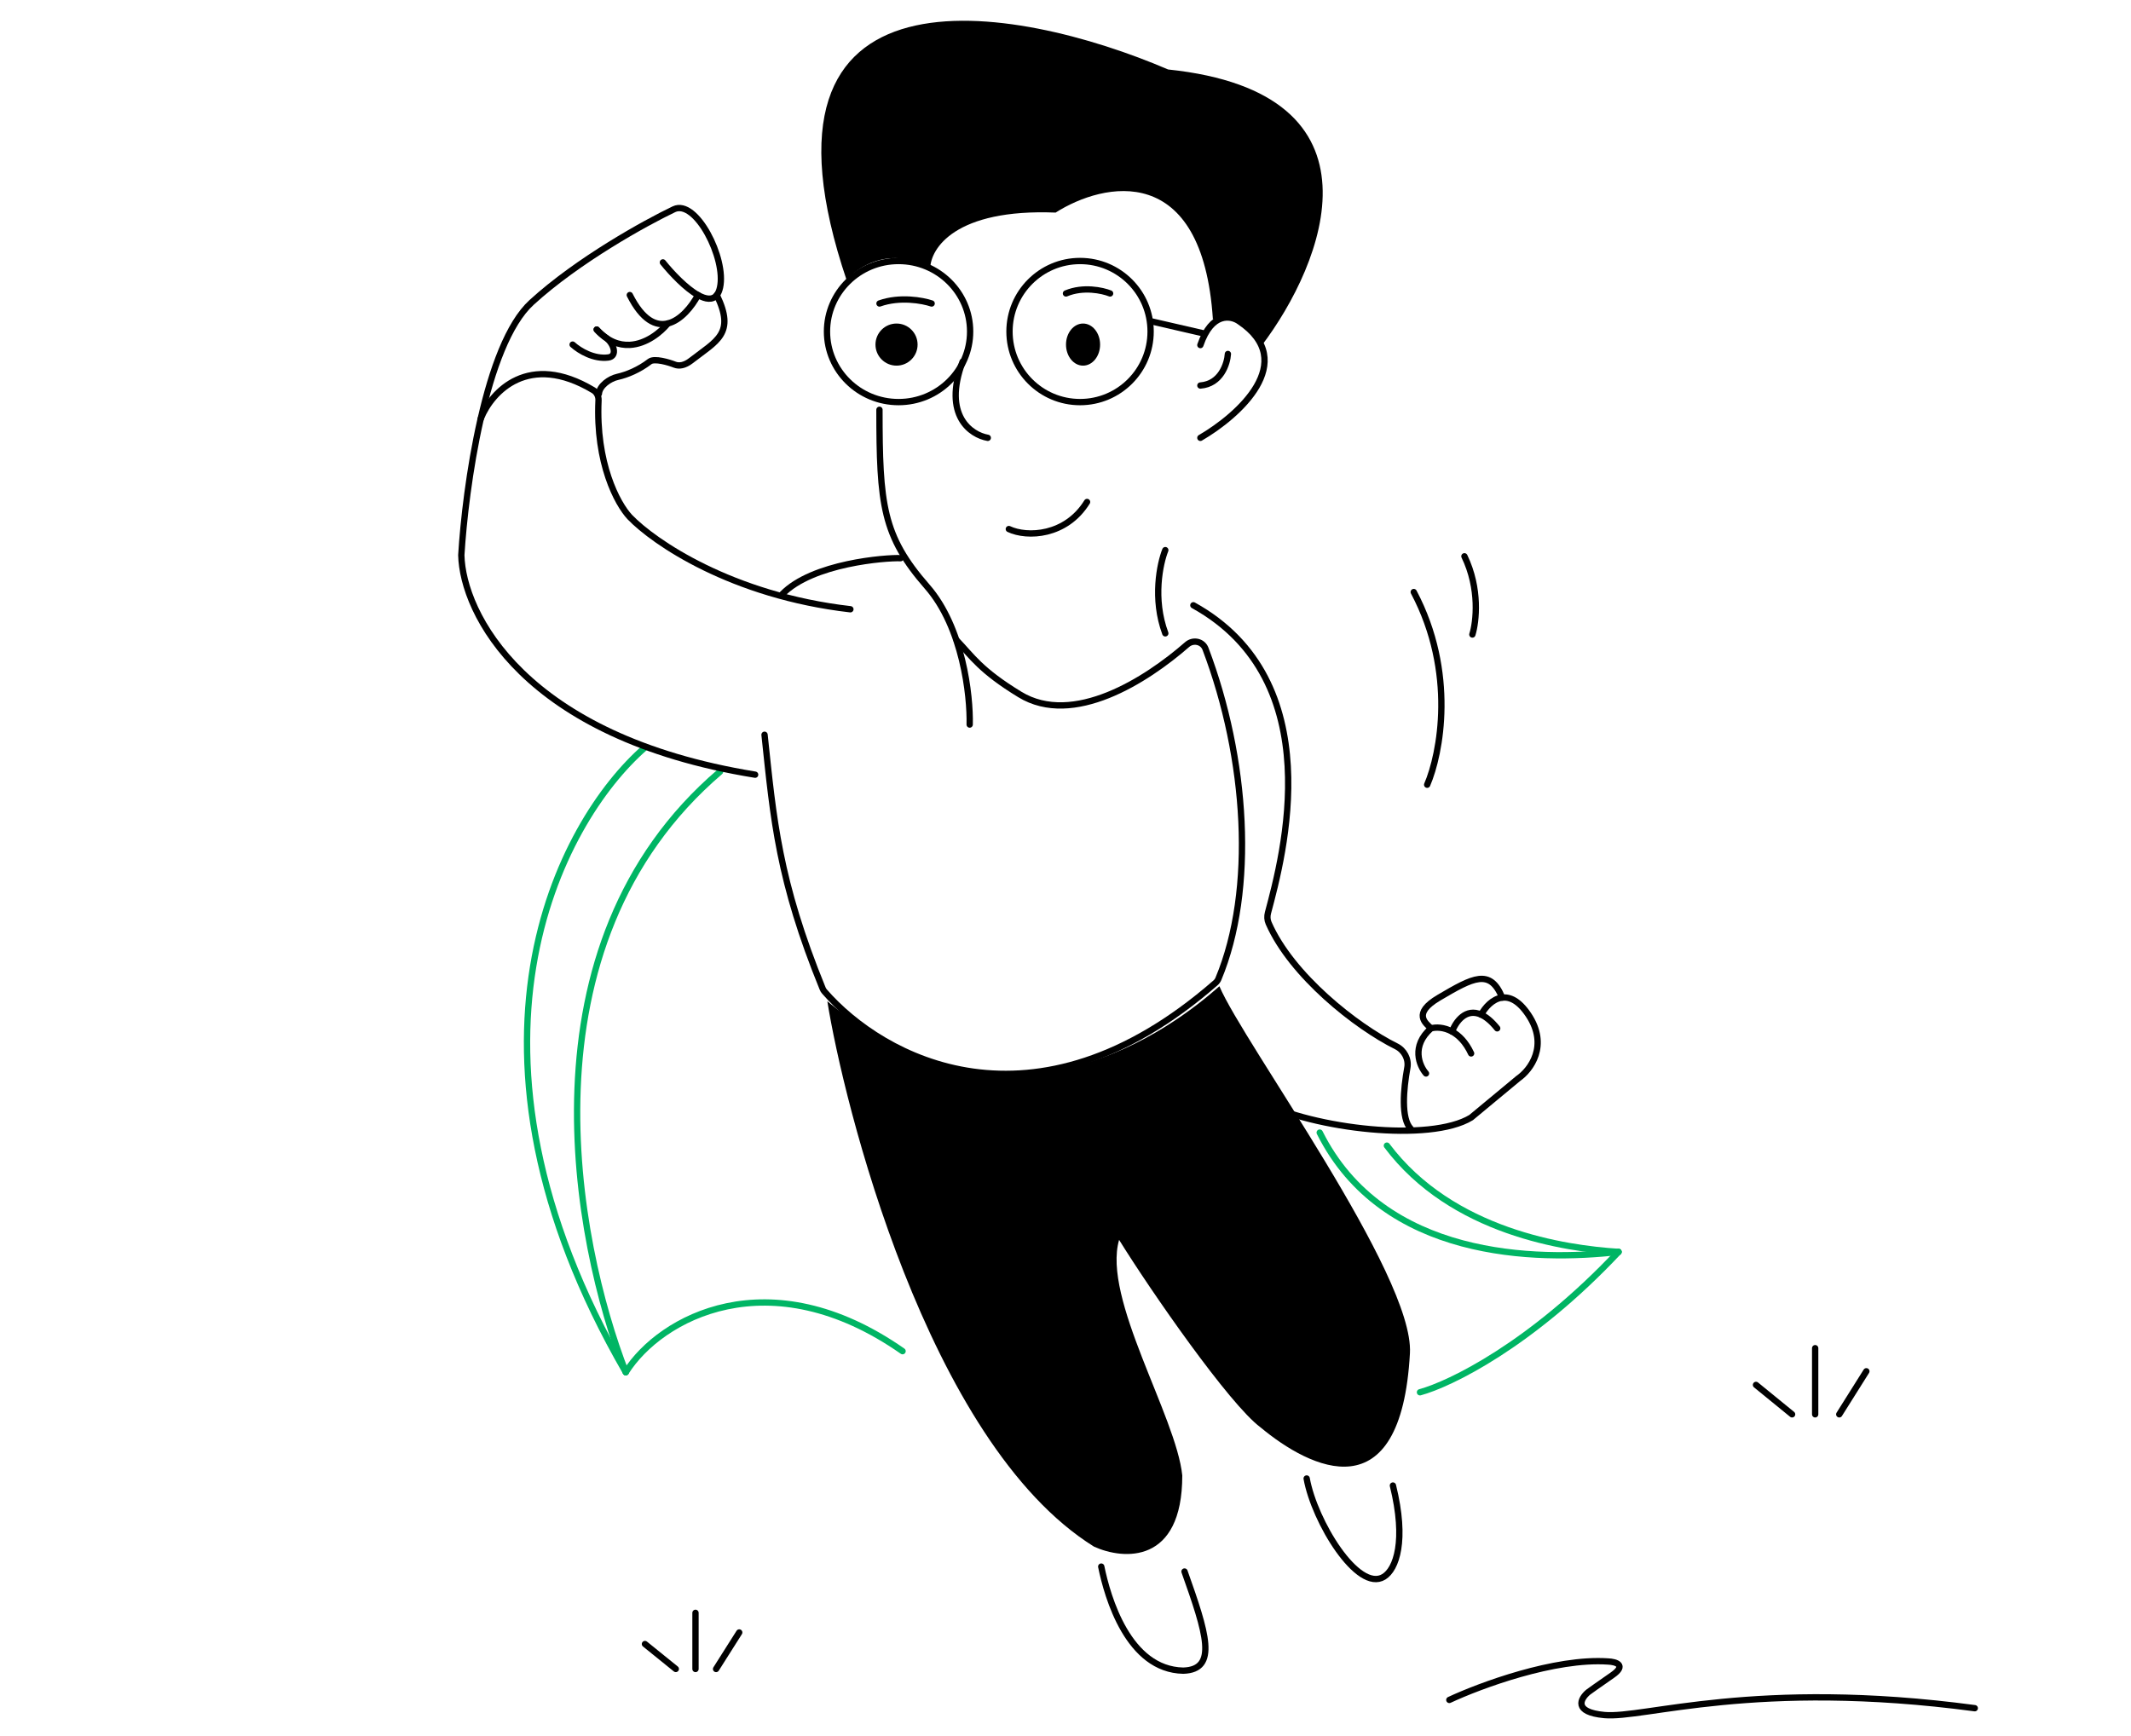
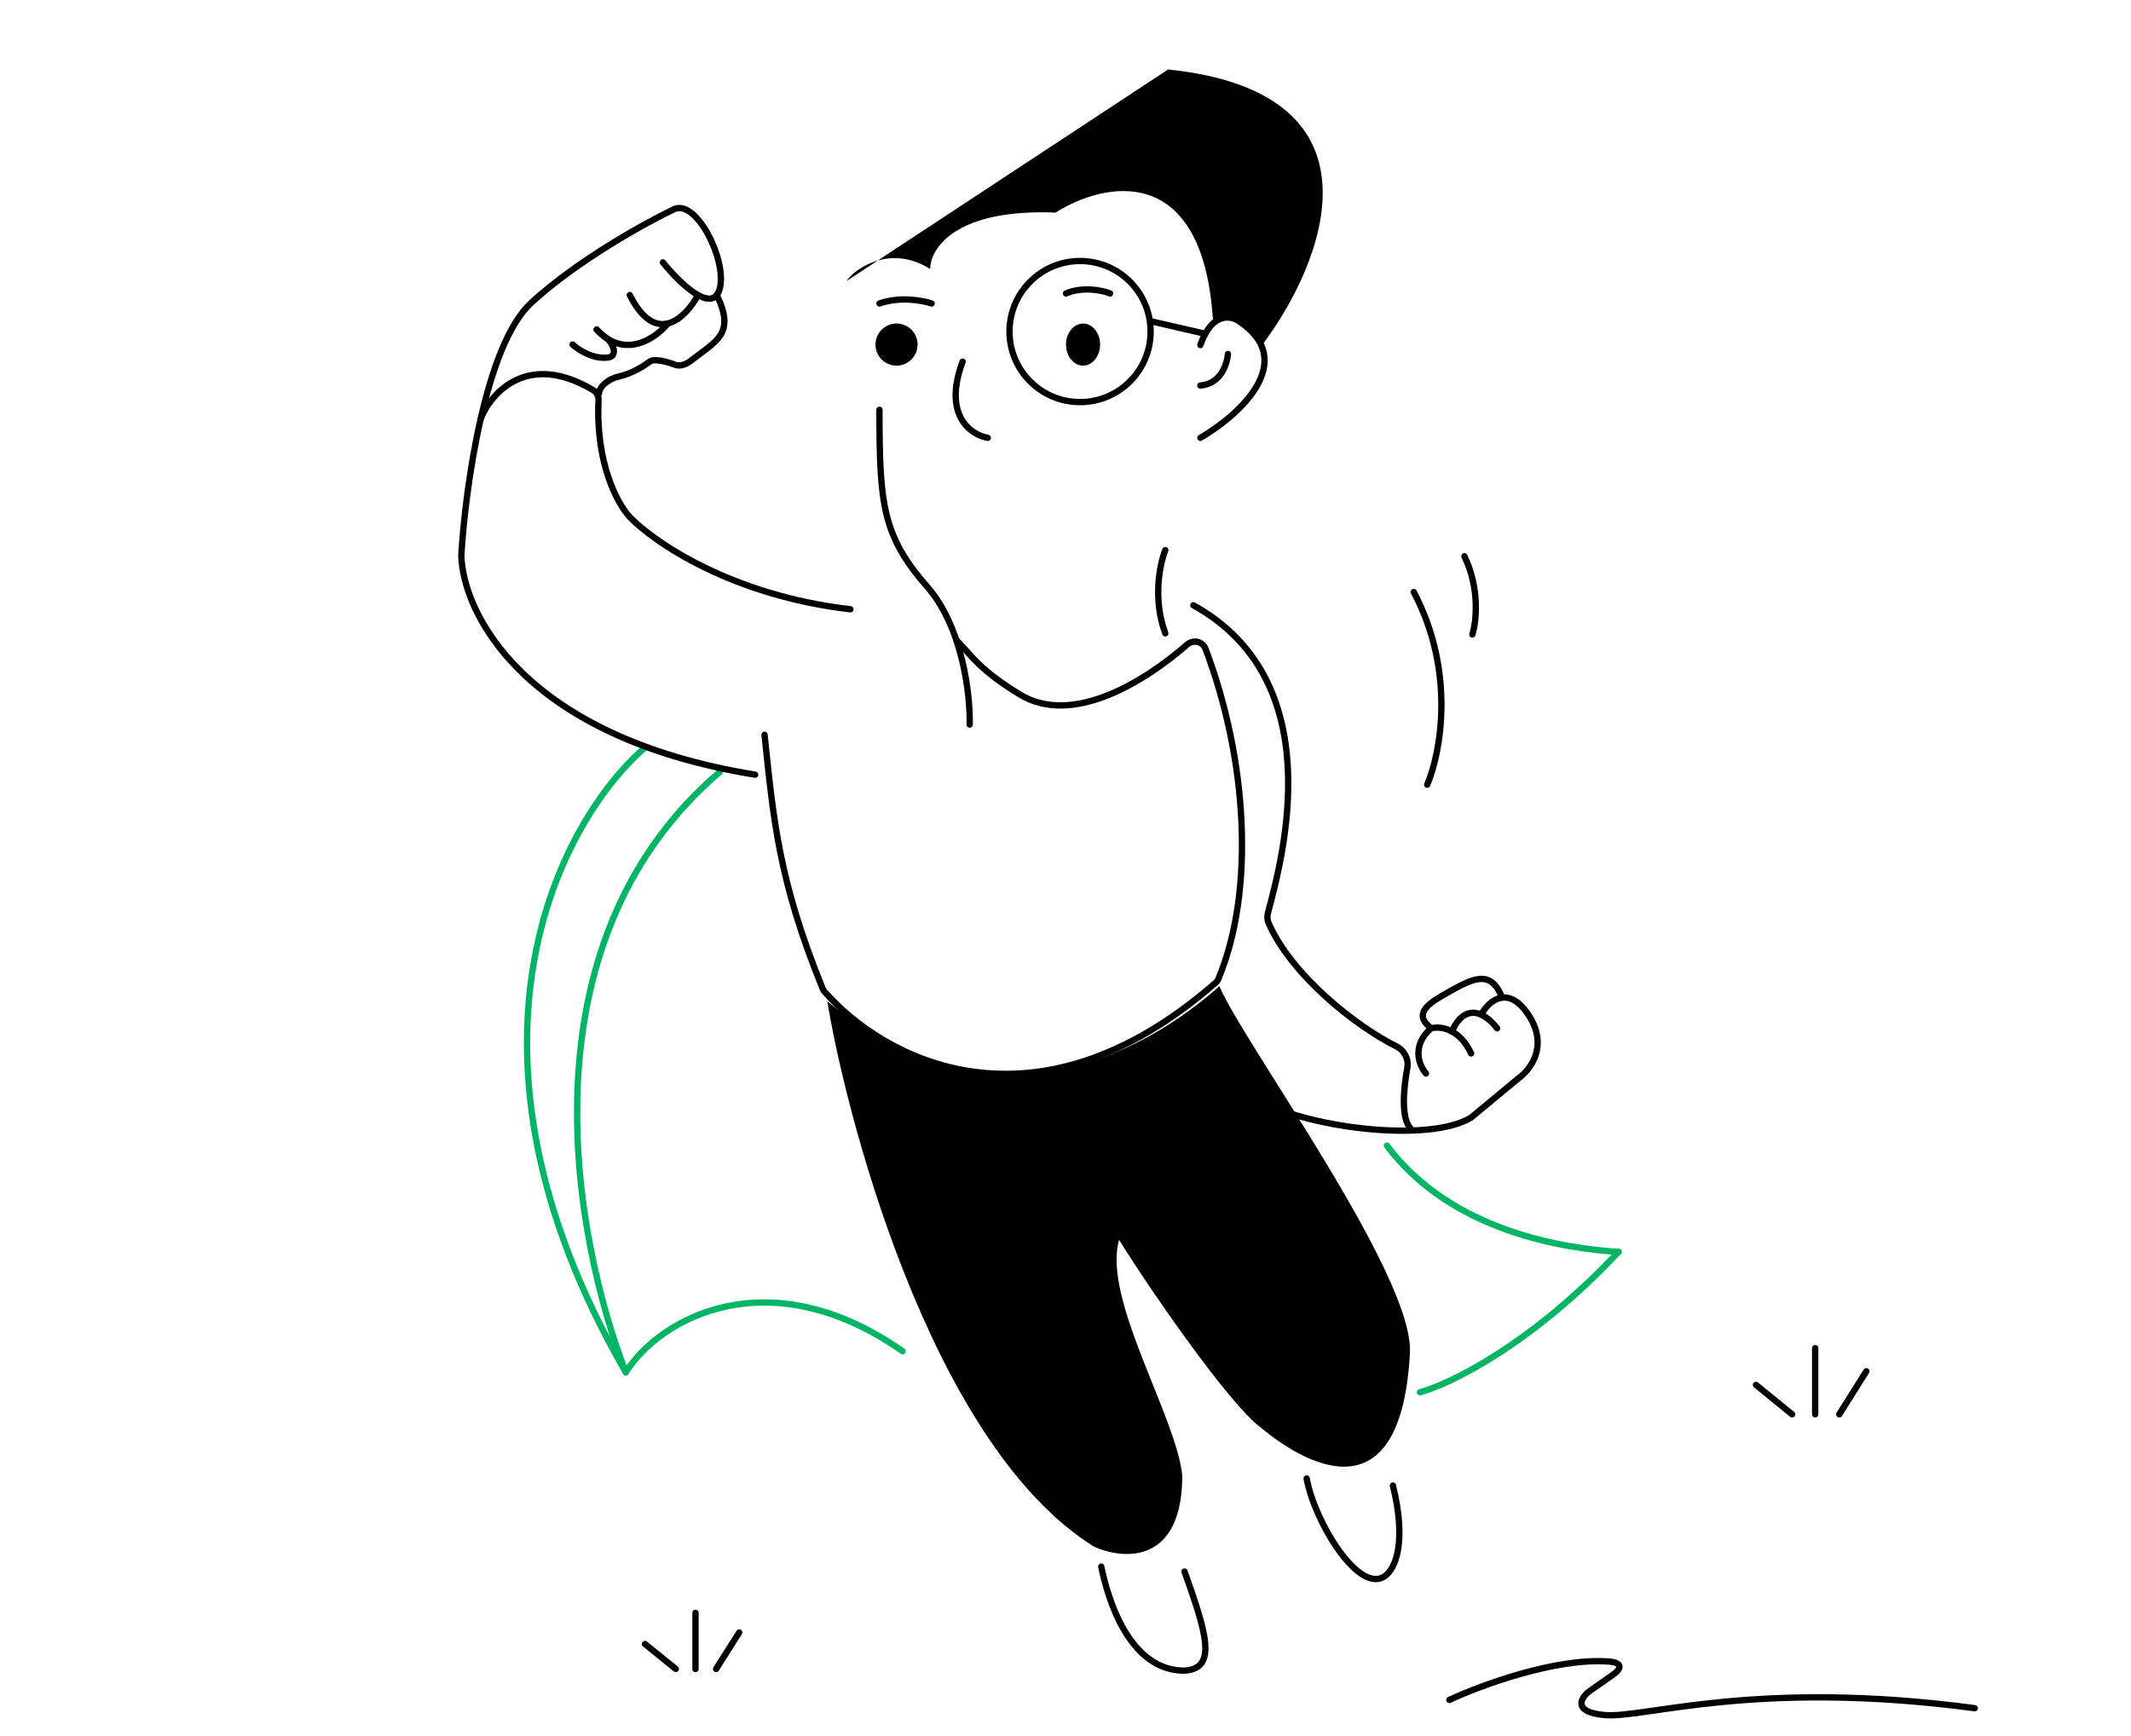
<svg xmlns="http://www.w3.org/2000/svg" id="Layer_1" version="1.1" viewBox="0 0 675 550">
  <defs>
    <style>
      .st0, .st1, .st2 {
        fill: none;
        stroke-width: 2px;
      }

      .st0, .st2 {
        stroke: #000;
      }

      .st1 {
        stroke: #00b564;
      }

      .st1, .st2 {
        stroke-linecap: round;
      }
    </style>
  </defs>
  <path class="st2" d="M307.15,229.55c.22-9.18-2.17-30.78-13.47-43.69-14.12-16.15-15.11-25.96-15.11-56.04" />
  <path class="st2" d="M312.88,138.71c-5.31-.92-14.35-7.03-7.97-24.14" />
  <path class="st2" d="M388.94,112.14c-.2,3.13-2.23,9.5-8.72,10" />
  <path class="st2" d="M380.22,138.71c12.03-6.98,31.34-24.13,12.33-36.89-2.61-1.88-8.72-3-12.33,7.5" />
  <path class="st2" d="M351.63,92.97c-2.39-.96-8.53-2.3-13.98,0" />
  <path class="st2" d="M295.1,96.15c-2.82-.96-10.08-2.3-16.52,0" />
-   <path d="M370,22.01c71.13,7.41,49.4,61.41,29.64,87.48-4.04-8.94-11.98-9.26-15.45-8.3-3.28-50.32-34.58-43.53-49.82-33.84-31.78-1.28-39.73,11.39-39.73,17.88-13.78-8.7-25.44,1.51-26.39,3.75C232.94-15.24,321.66,1.26,370,22.01Z" />
+   <path d="M370,22.01c71.13,7.41,49.4,61.41,29.64,87.48-4.04-8.94-11.98-9.26-15.45-8.3-3.28-50.32-34.58-43.53-49.82-33.84-31.78-1.28-39.73,11.39-39.73,17.88-13.78-8.7-25.44,1.51-26.39,3.75Z" />
  <circle class="st0" cx="342.11" cy="105.04" r="22.35" />
  <ellipse cx="343.06" cy="109.17" rx="5.4" ry="6.67" />
-   <path class="st0" d="M261.95,105.04c0,12.32,10.13,22.35,22.67,22.35s22.67-10.03,22.67-22.35-10.13-22.35-22.67-22.35-22.67,10.03-22.67,22.35Z" />
  <circle cx="283.98" cy="109.17" r="6.67" />
  <path class="st2" d="M364.97,101.87l16.52,3.81" />
-   <path class="st2" d="M285.25,176.84c-4.55-.21-27.95,1.57-37.48,11.42" />
  <path class="st2" d="M189.01,104.41c.95,1.03,1.9,1.87,2.86,2.54,2.54,1.79,3.88,5.92.79,6.31-4.52.57-8.98-2.03-11.28-4.09" />
  <path class="st2" d="M211.56,102.47c-2.32,2.84-6.86,6.51-12.07,6.79-3.36.18-6.99-1.06-10.48-4.85" />
  <path class="st2" d="M221.09,93.48c-1.93,3.62-5.43,7.98-9.53,8.99-3.77.93-8.05-1-12.07-8.99" />
  <path class="st2" d="M227.04,93.48c5.95,12.26,0,14.42-8.18,20.78-1.97,1.53-3.76,1.81-5.15,1.26-1.75-.69-6.42-2.12-7.91-.97-3.38,2.6-7.16,4.17-10.2,4.85-2.5.55-5.71,2.8-5.9,5.35h0" />
  <path class="st2" d="M209.97,83.13c2.81,3.49,7.28,8.21,11.12,10.35,2.44,1.36,4.62,1.69,5.95,0,.45-.57.8-1.36,1.03-2.41,2.03-9.15-7.62-28.1-14.61-24.77-8.89,4.24-30.37,16.07-45.1,29.54-7.32,6.69-12.54,21.27-16.09,36.84" />
  <path d="M346.55,490.01c-53.04-33.03-79.51-141.45-84.49-172.79,58.13,48.28,109.69,8.05,124.19-4.76,7.62,18.04,61.71,91.48,60.35,116.25-2.8,51.08-31.55,36.63-47.33,23.5-9.85-7.3-34.83-43.3-44.79-59.4-5.4,18.53,18.11,55.9,20.01,74.64,0,28.21-18.63,26.79-27.95,22.55Z" />
  <path class="st2" d="M242.17,232.78c2.84,26.86,4.43,46.17,18.4,80.4.14.35.34.68.59.96,18.22,20.94,66.07,47.64,123.84-2.74.4-.35.73-.79.93-1.28,11.77-28.2,9.07-69.89-4.09-104.58-.89-2.36-3.91-2.99-5.82-1.33-12.94,11.32-36.1,26.11-52.98,15.81-12.54-7.65-15.14-12.07-20.01-17.15" />
  <path class="st1" d="M512.67,396.62c-16.73-1.06-52.79-6.23-73.37-33.67" />
  <path class="st1" d="M449.78,441.09c9.42-2.54,35.19-14.99,62.89-44.47" />
-   <path class="st1" d="M512.67,396.62c-26.04,2.97-74.58,2.35-94.65-37.8" />
  <path class="st1" d="M198.22,434.74c-15.99-41.19-34.69-135.12,29.86-190.26" />
  <path class="st1" d="M204.25,236.86c-27.1,23.61-65.24,95.48-6.03,197.88" />
  <path class="st2" d="M239.19,245.43c-73.44-11.94-92.64-51.35-93.07-69.56.64-10.55,2.51-27.22,6.08-42.93.04-.18.09-.35.16-.52,3.44-8.35,15.08-21.05,35.55-8.81,1.12.67,1.73,1.93,1.67,3.23-.92,19.86,5.93,32.71,9.9,36.96,7.62,7.94,32.27,24.9,69.88,29.22" />
  <path class="st1" d="M198.22,434.74c10.91-17.26,45.42-36.21,87.67-6.67" />
  <path class="st2" d="M348.82,496.32c1.99,9.77,8.59,32.66,26,32.97,11.04-.36,7.29-11.96.38-31.41" />
  <path class="st2" d="M451.69,340.09c-2.12-2.44-4.77-8.7,1.59-14.29,1.46-.41,4.03-.43,6.67,1.02,2.14,1.17,4.33,3.29,6.03,6.92" />
  <path class="st2" d="M459.95,326.81c1.2-3.22,4.41-7.54,9.21-5.36,1.54.7,3.24,2.06,5.08,4.34" />
  <path class="st2" d="M453.27,325.79c-1.59-1.59-6.1-4.65,2.54-9.73,10.8-6.35,16.2-9.33,20.01,0" />
  <path class="st2" d="M469.16,321.45c1.23-2.26,3.64-5.03,6.67-5.39,2.45-.29,5.3.99,8.26,5.39,6.61,9.83.64,17.58-3.18,20.22l-14.93,12.39c-13.02,7.94-49.93,3.56-66.7-5.08" />
-   <path class="st2" d="M319.55,167.61c5.82,2.75,18.1,2.22,24.78-8.58" />
  <path class="st2" d="M378,191.76c43.35,23.98,28.47,79.31,23.63,97.43-.29,1.09-.24,2.24.21,3.27,7.25,16.56,27.74,32.75,40.44,39.03,2.51,1.24,4,4.03,3.5,6.78-1.25,6.87-2.02,16.09,1.05,19.3" />
  <path class="st2" d="M369.11,174.29c-1.69,4.24-4.07,15.44,0,26.36" />
  <path class="st2" d="M413.89,468.41c2.43,13.55,16.2,36.21,24.46,31.13,3.9-2.4,7.18-11.37,2.86-28.9" />
  <path class="st2" d="M459.08,538.56c9.73-4.54,33.4-13.34,50.3-12.18,2.39.1,6.01,1.1,1.32,4.35-4.69,3.25-7.04,4.93-7.63,5.37-2.44,2.03-4.84,6.33,5.13,7.25,12.47,1.16,47.66-11.46,117.31-2.17" />
  <path class="st2" d="M452.06,248.61c4.2-9.73,9.22-35.57-4.25-61.04" />
  <path class="st2" d="M466.38,201.02c1.23-3.97,2.45-14.49-2.52-24.78" />
  <path class="st2" d="M220.3,528.76v-17.79" />
  <path class="st2" d="M204.29,520.85l9.77,7.9" />
  <path class="st2" d="M226.82,528.76l7.33-11.57" />
  <path class="st2" d="M574.96,448.08v-20.96" />
  <path class="st2" d="M556.22,438.76l11.43,9.32" />
  <path class="st2" d="M582.59,448.08l8.58-13.64" />
</svg>